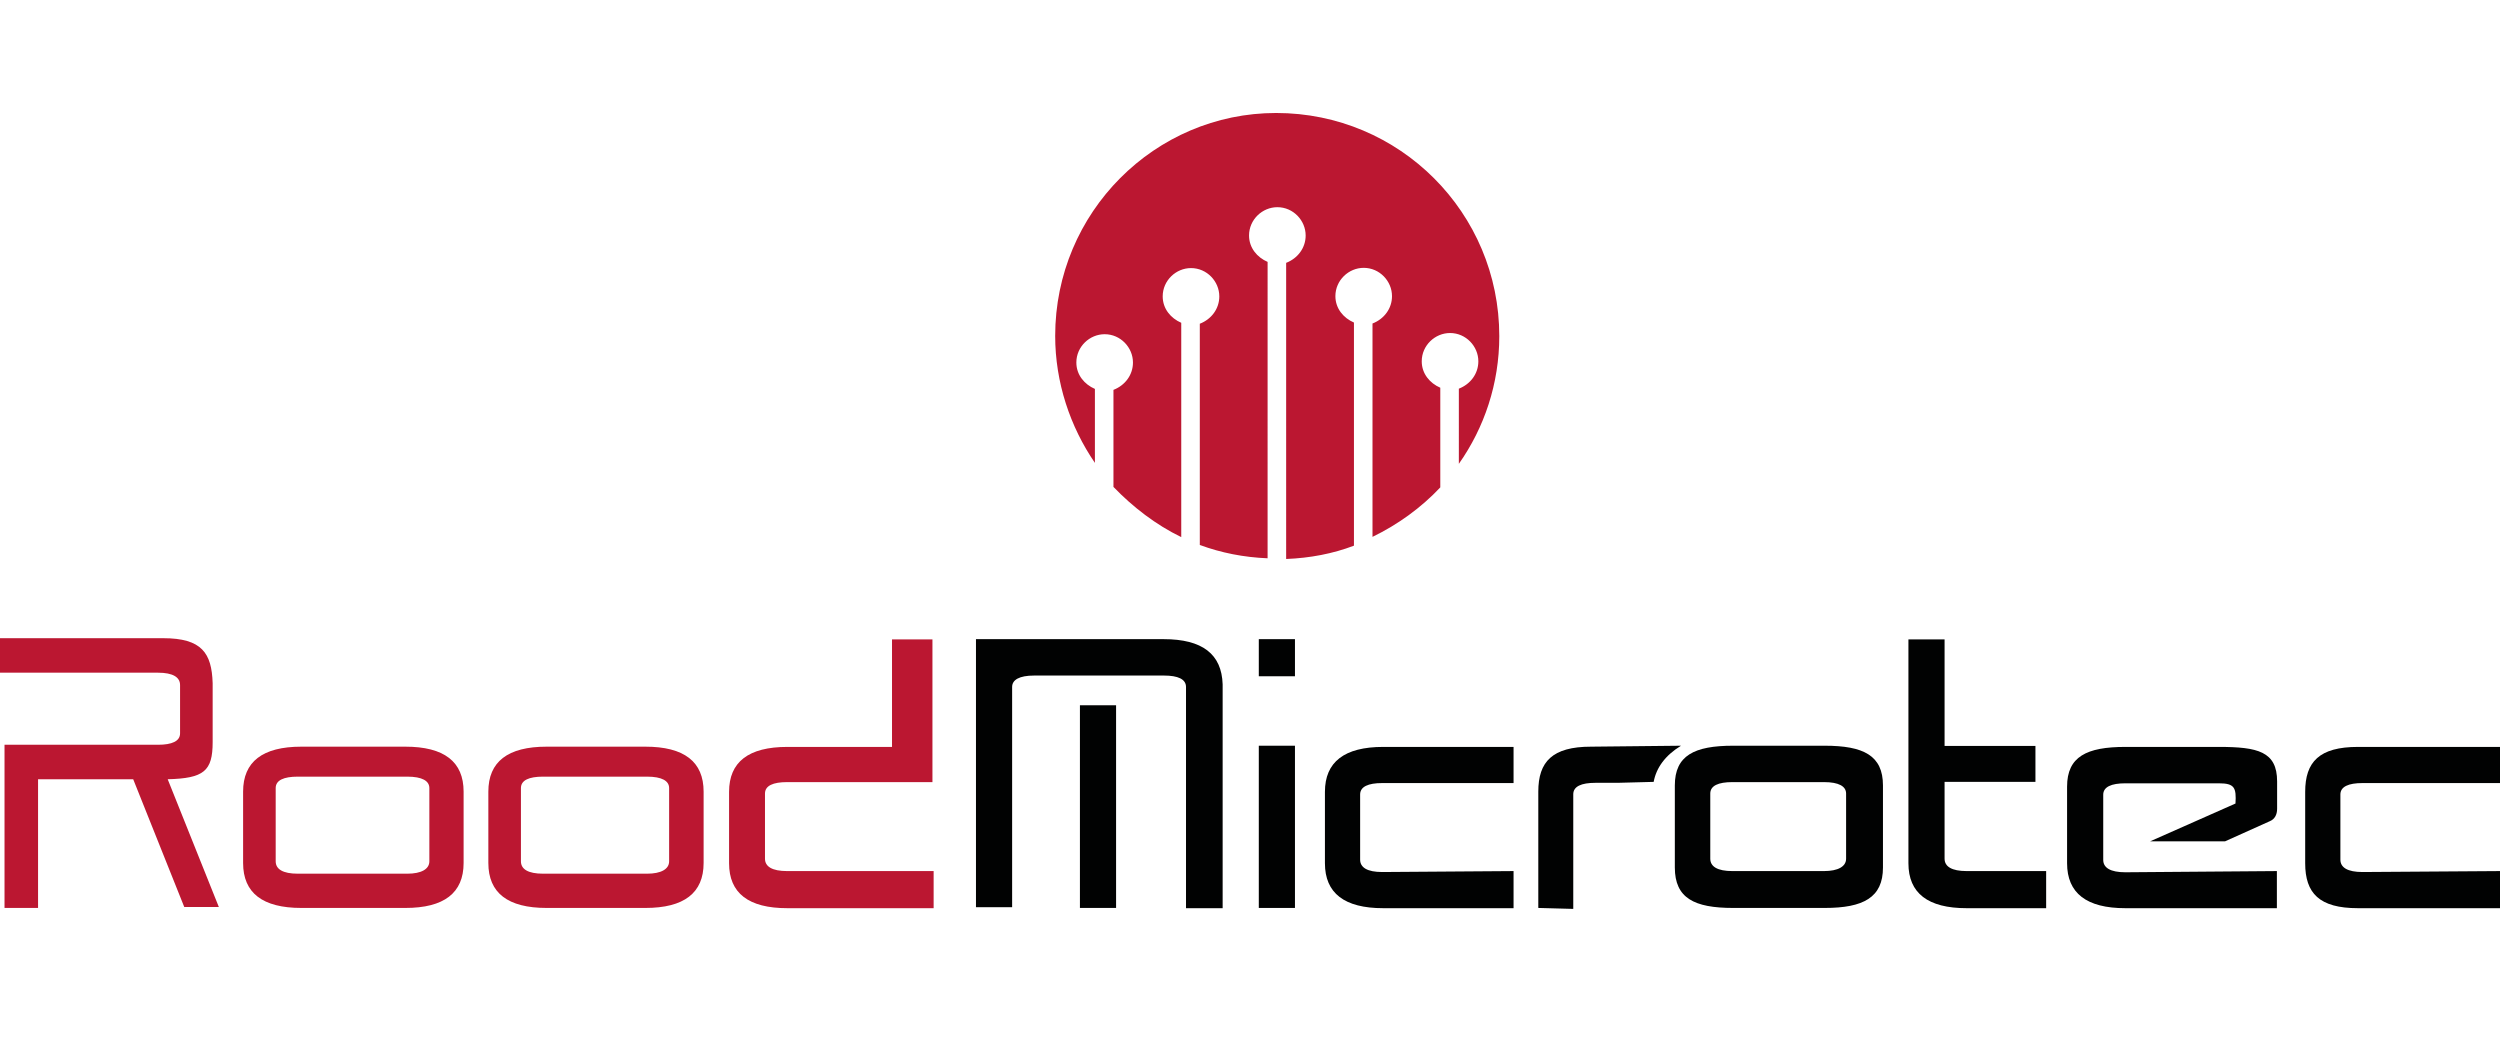
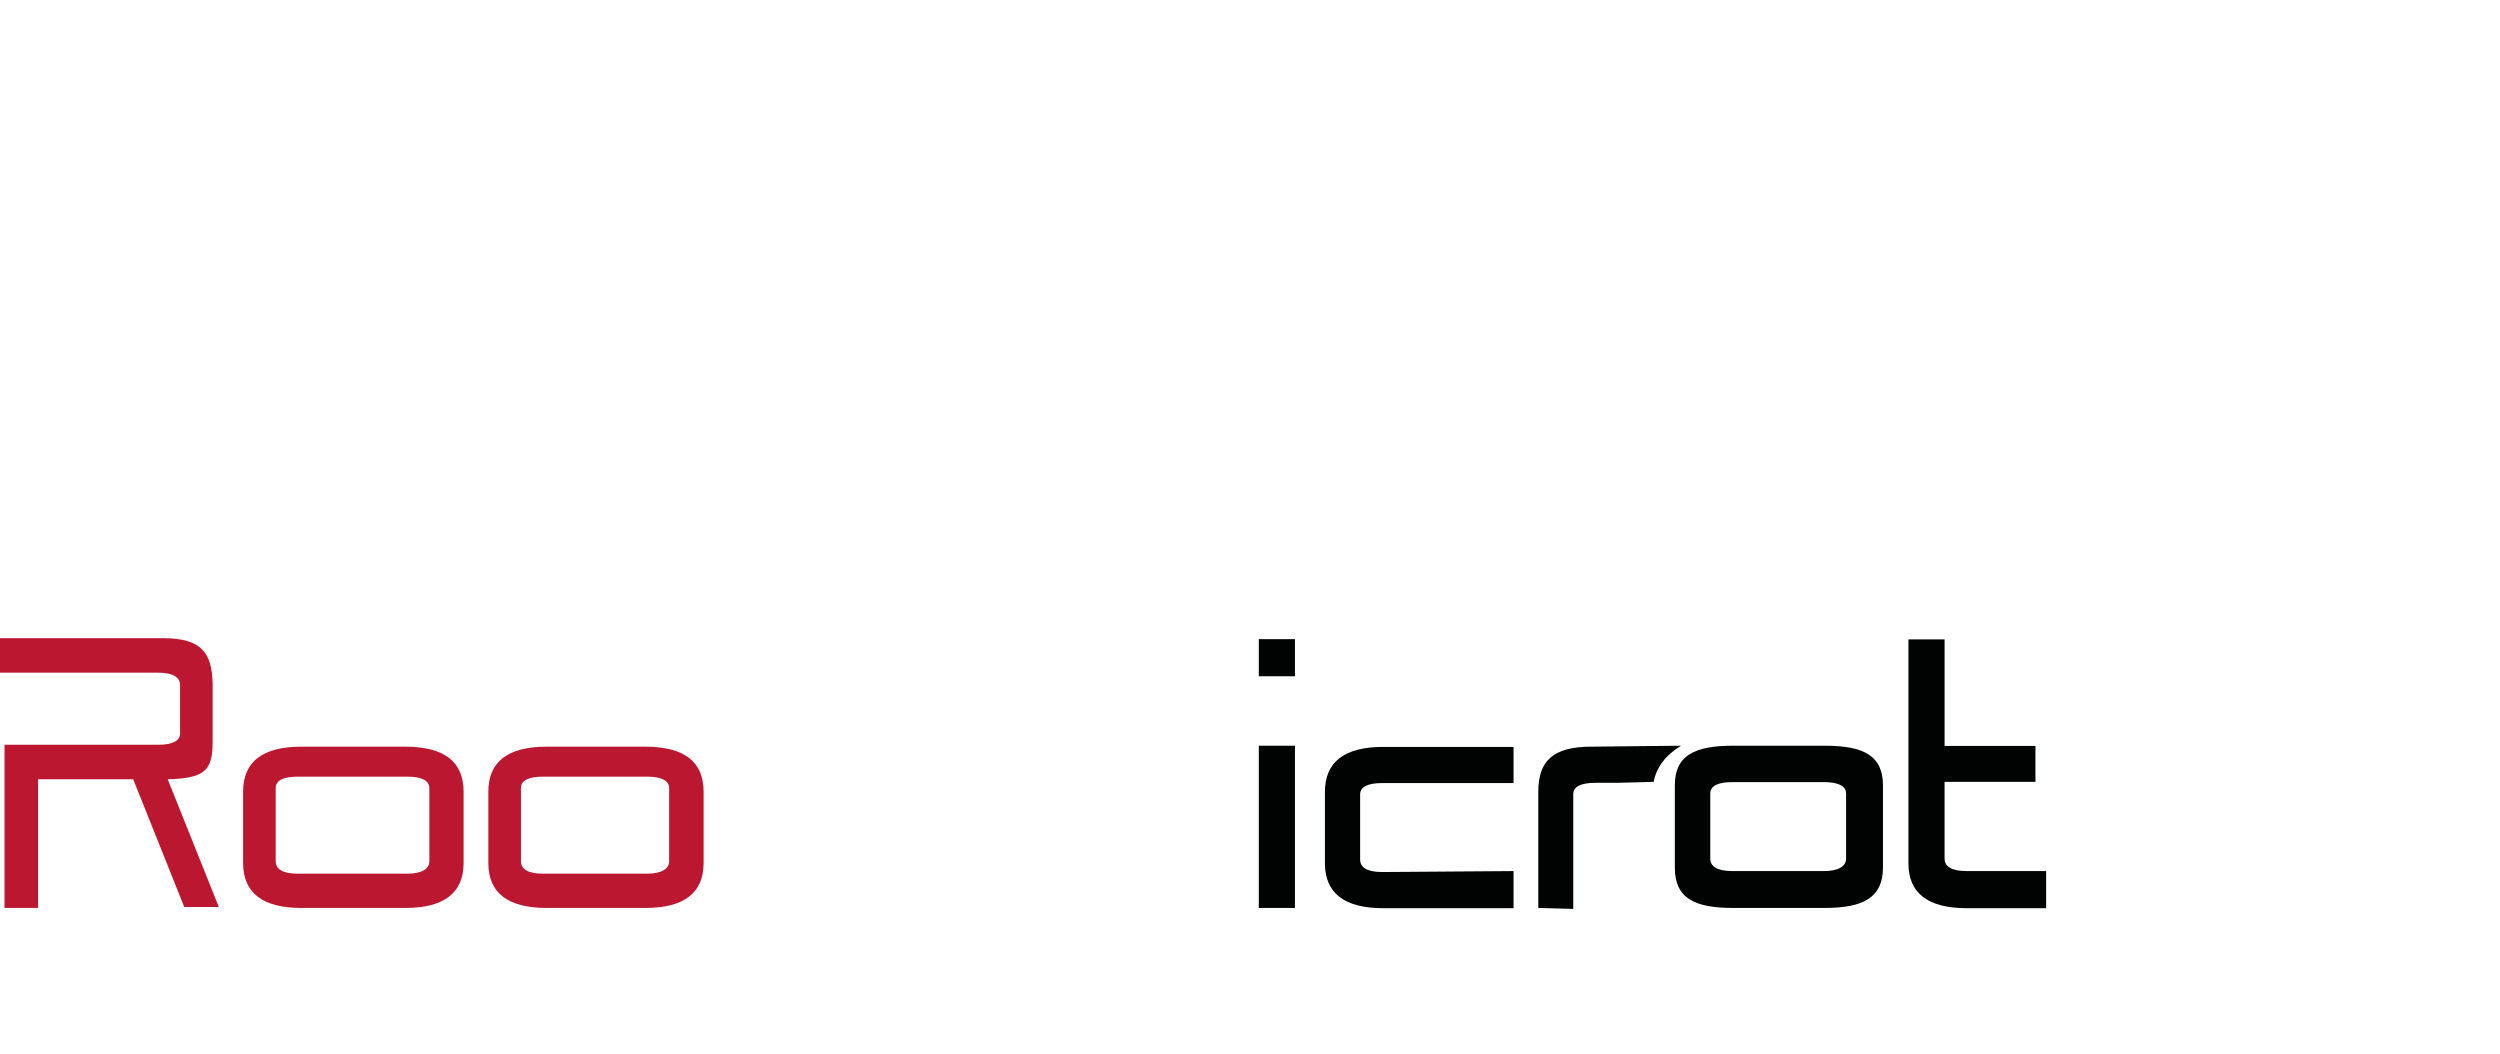
<svg xmlns="http://www.w3.org/2000/svg" version="1.1" id="Ebene_1" x="0px" y="0px" viewBox="0 0 1051 443" style="enable-background:new 0 0 1051 443;" xml:space="preserve">
  <style type="text/css">
	.st0{fill:#BB1731;}
	.st1{fill:#010202;}
</style>
-   <path class="st0" d="M443.6,141.2c0,19.6,6.3,38.2,16.7,53.4v-31.1c-4.4-1.9-7.8-5.9-7.8-11.1c0-6.7,5.6-11.9,11.9-11.9  c6.7,0,11.9,5.6,11.9,11.9c0,5.2-3.3,9.6-8.2,11.5v40.8c8.2,8.5,17.8,15.9,28.5,21.1v-90.1c-4.4-1.9-7.8-5.9-7.8-11.1  c0-6.7,5.6-11.9,11.9-11.9c6.7,0,11.9,5.6,11.9,11.9c0,5.2-3.3,9.6-8.2,11.5v93c8.9,3.3,18.5,5.2,28.5,5.6V110.1  c-4.4-1.9-7.8-5.9-7.8-11.1c0-6.7,5.6-11.9,11.9-11.9c6.7,0,11.9,5.6,11.9,11.9c0,5.2-3.3,9.6-8.2,11.5V235  c10-0.4,19.6-2.2,28.5-5.6v-93.8c-4.4-1.9-7.8-5.9-7.8-11.1c0-6.7,5.6-11.9,11.9-11.9c6.7,0,11.9,5.6,11.9,11.9  c0,5.2-3.3,9.6-8.2,11.5v89.7c10.7-5.2,20.4-12.2,28.5-20.8v-41.9c-4.4-1.9-7.8-5.9-7.8-11.1c0-6.7,5.6-11.9,11.9-11.9  c6.7,0,11.9,5.6,11.9,11.9c0,5.2-3.3,9.6-8.2,11.5V195c10.7-15.2,17-33.7,17-53.7c0-51.9-41.9-93.8-93.8-93.8  C485.5,47.5,443.6,89.3,443.6,141.2" />
-   <path class="st1" d="M454,381.7h15.2v-85.2H454V381.7z M489.2,268.7h-78.9v112.7h15.2v-92.6c0-3,3-4.8,9.3-4.8h54.5  c5.9,0,9.3,1.5,9.3,4.8v93H514v-94.1C513.6,275,505.5,268.7,489.2,268.7L489.2,268.7z" />
  <path class="st0" d="M77.5,381.4L56,327.6h-40v54.1H1.9v-68.6h64.5c5.9,0,9.3-1.5,9.3-4.8V288c0-3.3-3-5.2-9.3-5.2H0v-14.5h68.6  c16.3,0,20.4,6.3,20.8,18.9v24.8c0,12.2-3.7,15.2-18.9,15.6l21.5,53.7H77.5L77.5,381.4z" />
  <path class="st0" d="M126.7,381.7c-16.3,0-24.5-6.3-24.5-18.9v-30c0-12.6,8.2-18.9,24.5-18.9h43.7c16.3,0,24.5,6.3,24.5,18.9v30  c0,12.6-8.2,18.9-24.5,18.9H126.7L126.7,381.7z M171.2,367.3c5.9,0,9.3-1.9,9.3-5.2v-30.8c0-3-3-4.8-9.3-4.8h-46  c-5.9,0-9.3,1.5-9.3,4.8v30.8c0,3.3,3,5.2,9.3,5.2H171.2z" />
-   <path class="st0" d="M392.5,366.2v15.6h-61.5c-16.3,0-24.5-6.3-24.5-18.9v-30c0-12.6,8.2-18.9,24.5-18.9H375v-45.2h17v60h-26.3  h-34.8c-5.9,0-9.3,1.5-9.3,4.8V361c0,3.3,3,5.2,9.3,5.2H392.5z" />
  <path class="st1" d="M529.2,268.7h15.2v15.6h-15.2V268.7z M544.4,313.5v68.2h-15.2v-18.9v-49.3H544.4L544.4,313.5z" />
  <path class="st1" d="M636.3,366.2v15.6h-54.8c-16.3,0-24.5-6.3-24.5-18.9v-30c0-12.6,8.2-18.9,24.5-18.9h54.8v15.2h-55.2  c-5.9,0-9.3,1.5-9.3,4.8v27.4c0,3.3,3,5.2,9.3,5.2L636.3,366.2z" />
  <path class="st1" d="M646.7,381.7v-18.9v-30c0-12.6,5.9-18.9,22.2-18.9l37.8-0.4c-6.7,4.1-10.4,9.3-11.5,15.2l-15.2,0.4h-9.3  c-5.9,0-9.3,1.5-9.3,4.8v48.2L646.7,381.7L646.7,381.7z" />
  <path class="st1" d="M728.6,381.7c-16.3,0-24.5-4.1-24.5-17v-34.5c0-12.6,8.2-16.7,24.5-16.7h38.5c16.3,0,24.5,4.1,24.5,16.7v34.5  c0,12.6-8.2,17-24.5,17h-17.8H728.6z M766.8,366.2c5.9,0,9.3-1.9,9.3-5.2v-27.4c0-3-3-4.8-9.3-4.8h-38.5c-5.9,0-9.3,1.5-9.3,4.8V361  c0,3.3,3,5.2,9.3,5.2H766.8z" />
  <path class="st1" d="M855.7,313.5v15.2h-38.2V361c0,3.3,3,5.2,9.3,5.2h33.4v15.6c-21.5,0-11.5,0-33.4,0c-16.3,0-24.5-6.3-24.5-18.9  v-94.1h15.2v44.8H855.7z" />
-   <path class="st1" d="M957.2,366.2v15.6h-63.7c-16.3,0-24.5-6.3-24.5-18.9v-32.2c0-12.6,8.2-16.7,24.5-16.7h39.3  c16.3,0,24.5,1.9,24.5,14.5v11.5c0,2.6-1.1,4.4-3,5.2l-18.9,8.5h-31.5l35.9-15.9c0.4-6.7-0.4-8.5-7-8.5h-39.3  c-5.9,0-9.3,1.5-9.3,4.8v27.4c0,3.3,3,5.2,9.3,5.2L957.2,366.2z" />
-   <path class="st1" d="M1051,366.2v15.6h-59.7c-16.3,0-22.2-6.3-22.2-18.9v-30c0-12.6,5.9-18.9,22.2-18.9h59.7v15.2h-57.8  c-5.9,0-9.3,1.5-9.3,4.8v27.4c0,3.3,3,5.2,9.3,5.2L1051,366.2z" />
  <path class="st0" d="M229.8,381.7c-16.3,0-24.5-6.3-24.5-18.9v-30c0-12.6,8.2-18.9,24.5-18.9h41.5c16.3,0,24.5,6.3,24.5,18.9v30  c0,12.6-8.2,18.9-24.5,18.9H229.8z M272,367.3c5.9,0,9.3-1.9,9.3-5.2v-30.8c0-3-3-4.8-9.3-4.8h-43.7c-5.9,0-9.3,1.5-9.3,4.8v30.8  c0,3.3,3,5.2,9.3,5.2H272z" />
</svg>